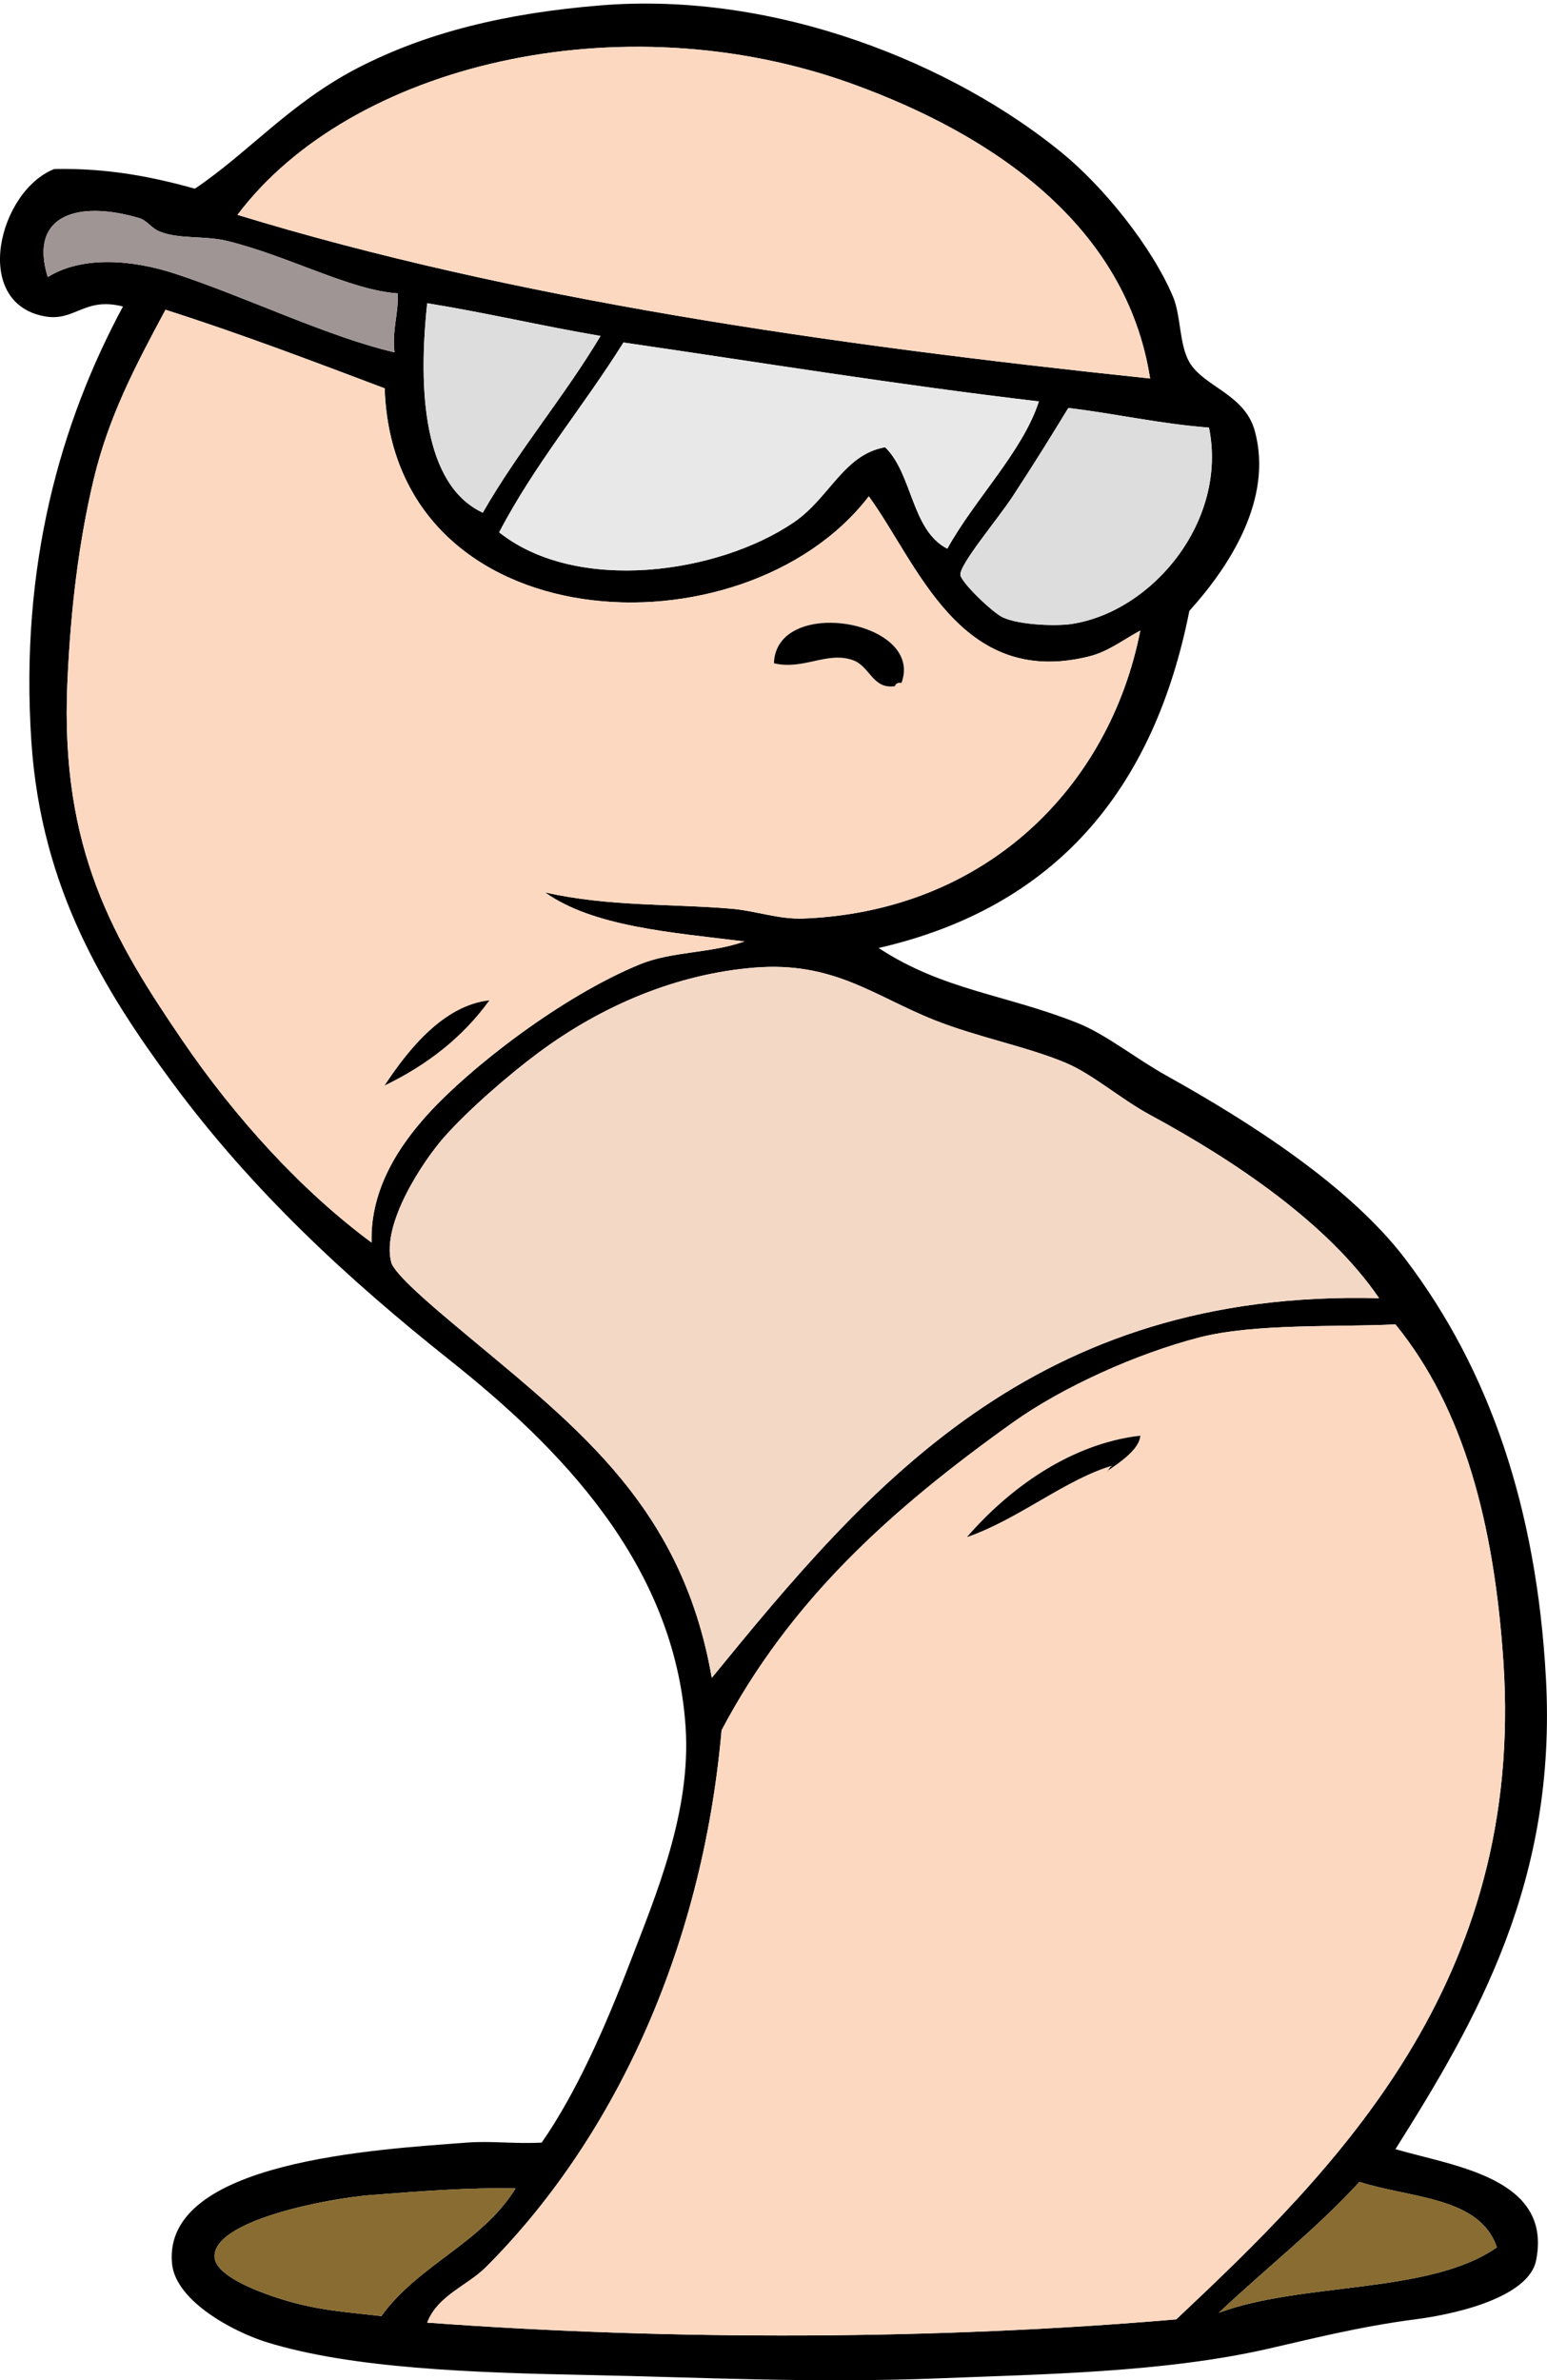
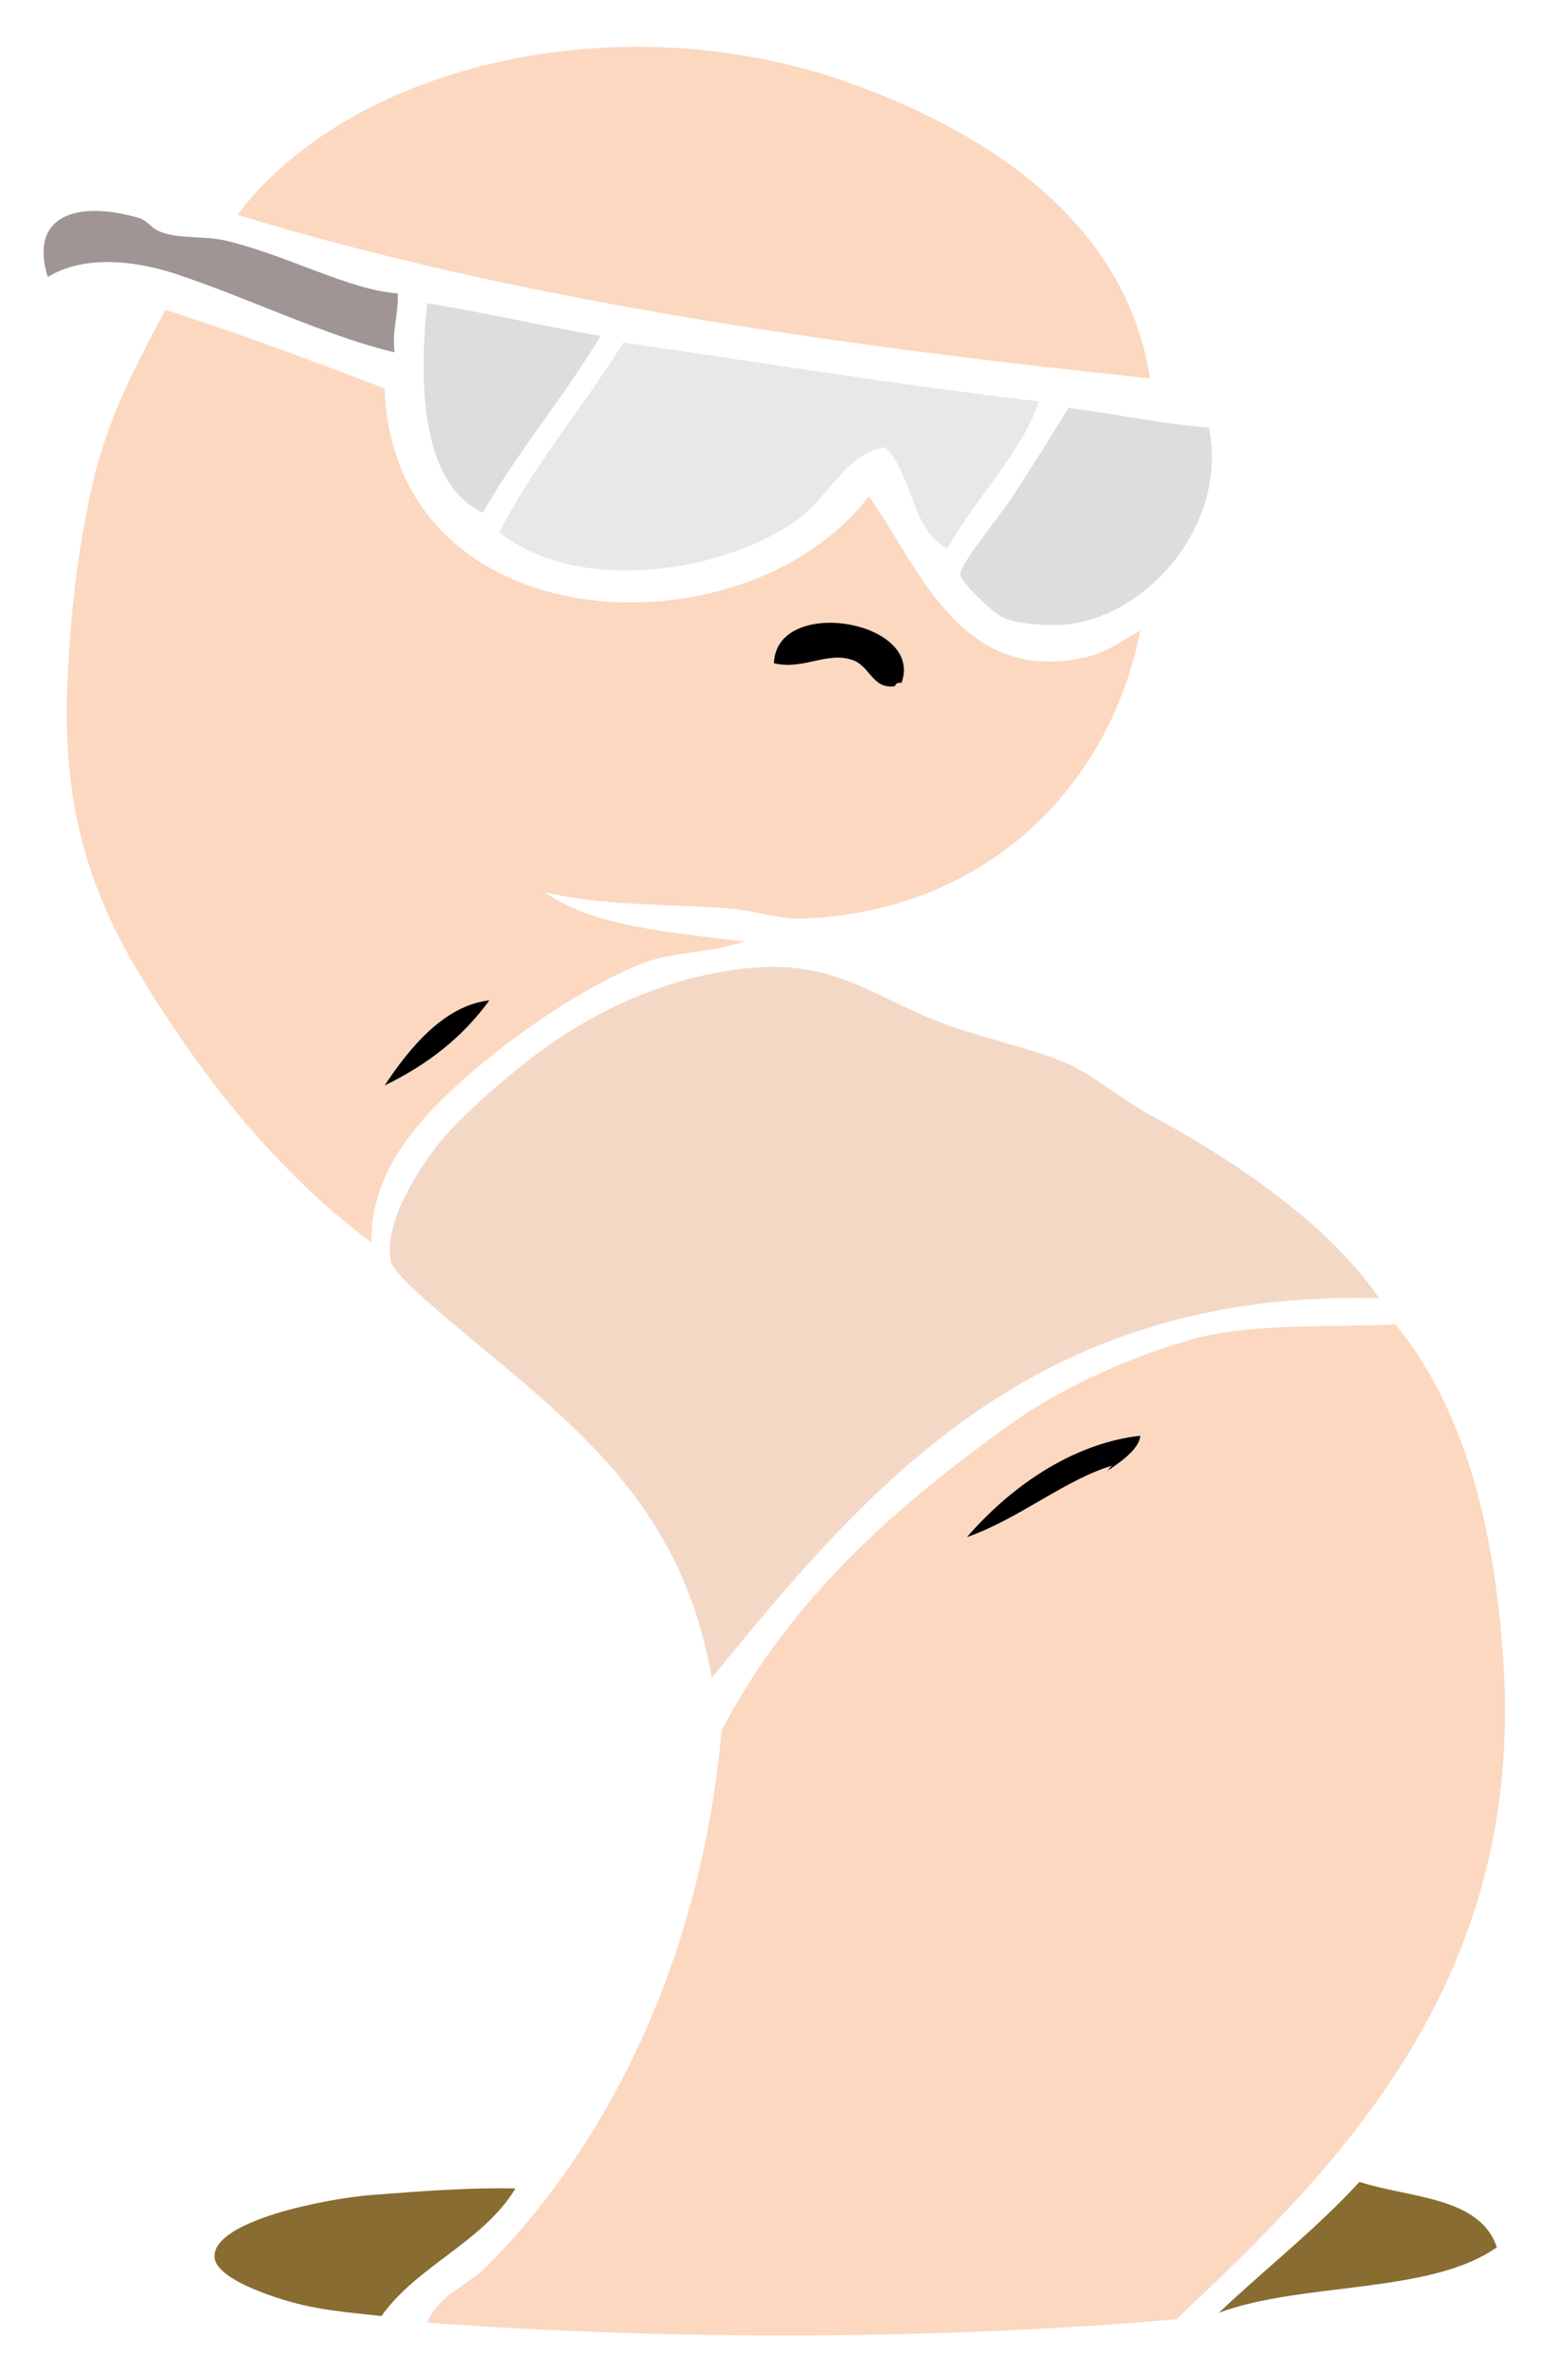
<svg xmlns="http://www.w3.org/2000/svg" height="3462.0" preserveAspectRatio="xMidYMid meet" version="1.0" viewBox="0.0 -5.2 2251.3 3462.0" width="2251.3" zoomAndPan="magnify">
  <defs>
    <clipPath id="a">
-       <path d="M 0 0 L 2251.25 0 L 2251.25 3456.789 L 0 3456.789 Z M 0 0" />
-     </clipPath>
+       </clipPath>
  </defs>
  <g>
    <g clip-path="url(#a)" id="change1_1">
      <path d="M 540.746 3187.309 C 478.387 3192.039 309.129 3224.141 312.246 3277.762 C 313.918 3306.41 381.973 3330.371 412.215 3339.648 C 464.156 3355.559 506.062 3357.629 555.031 3363.449 C 607.91 3289.391 702.07 3256.609 750.203 3177.789 C 680.703 3176.332 613.895 3181.758 540.746 3187.309 Z M 1978.371 3168.27 C 1915.363 3236.98 1841.355 3294.66 1773.676 3358.68 C 1894.992 3313.391 2080.383 3332.16 2178.297 3263.48 C 2153.762 3189.629 2052.824 3192.199 1978.371 3168.27 Z M 1745.113 1940.098 C 1654.336 1963.535 1546.395 2012.047 1473.773 2063.867 C 1297.422 2189.707 1150.344 2321.559 1050.102 2511.348 C 1021.301 2836.73 888.992 3110.41 707.359 3292.039 C 679.793 3319.602 636.938 3333.301 621.672 3372.961 C 979.602 3399.281 1364.812 3397.969 1711.793 3368.211 C 1942.684 3150.969 2219.184 2879.5 2187.84 2411.379 C 2174.457 2211.777 2130.453 2043.328 2030.734 1921.059 C 1947.766 1925.285 1825.965 1919.227 1745.113 1940.098 Z M 1673.715 1616.398 C 1630.672 1593.156 1589.832 1556.766 1549.941 1540.227 C 1492.91 1516.574 1422.266 1503.316 1359.523 1478.348 C 1272.152 1443.566 1213.094 1392.746 1097.703 1402.176 C 985.984 1411.305 877.793 1456.047 783.523 1525.949 C 740.938 1557.527 680.645 1609.617 645.473 1649.715 C 616.191 1683.105 554.848 1774.438 569.309 1830.617 C 573.73 1847.785 628.781 1894.156 654.996 1916.297 C 826.703 2061.336 990.691 2174.945 1035.824 2435.18 C 1262.691 2157.418 1504.914 1869.719 2006.934 1882.977 C 1933.023 1774.465 1796.543 1682.715 1673.715 1616.398 Z M 1554.703 588.172 C 1532.133 625.07 1508.523 663.648 1473.773 716.688 C 1451.762 750.324 1396.402 815.387 1397.613 830.934 C 1398.441 841.598 1444.551 886.008 1459.492 892.816 C 1484.203 904.098 1537.543 905.688 1559.461 902.336 C 1677.402 884.289 1786.965 752.422 1759.402 616.715 C 1687.215 611.16 1624.133 596.484 1554.703 588.172 Z M 907.289 492.949 C 848.688 586.664 778.68 668.992 726.402 769.051 C 839.277 858.523 1044.34 829.598 1154.832 754.777 C 1207.48 719.125 1227.273 656.055 1288.113 645.281 C 1328.301 684.43 1326.133 765.953 1378.57 792.844 C 1418.762 720.273 1488.141 651.855 1511.863 578.648 C 1305.953 554.453 1108.164 522.152 907.289 492.949 Z M 240.848 445.34 C 196.254 528.324 157.855 601.32 136.117 692.895 C 115.031 781.711 102.855 878.309 98.031 988.035 C 87.336 1231.562 166.684 1363.035 264.645 1506.906 C 342.801 1621.688 439.477 1727.258 540.746 1802.047 C 538.465 1723.727 581.859 1660.418 621.672 1616.398 C 684.781 1546.617 818.477 1443.566 931.098 1397.414 C 978.242 1378.098 1032.703 1381.906 1083.422 1364.098 C 976.094 1350.836 863.621 1342.715 793.047 1292.703 C 885.168 1313.676 976.801 1309.031 1064.395 1316.496 C 1099.922 1319.508 1133.312 1332.168 1169.121 1330.77 C 1434.562 1320.441 1614.852 1139.734 1659.434 911.859 C 1630.773 927.617 1612.043 942.992 1583.266 949.949 C 1396.09 995.246 1335.621 814.371 1264.32 716.688 C 1082.281 953.809 572.281 930.121 559.789 559.605 C 454.895 520.094 350.336 480.246 240.848 445.34 Z M 702.602 740.484 C 754.582 649.672 820.488 572.754 873.977 483.426 C 788.516 468.922 707.73 449.73 621.672 435.816 C 608.32 561.281 615.75 700.105 702.602 740.484 Z M 331.289 345.391 C 297.387 336.992 259.816 343.289 231.324 331.094 C 219.891 326.219 213.883 315.359 202.758 312.051 C 114.508 285.902 41.352 306.578 69.473 397.75 C 119.406 366.934 191.297 372.004 255.129 392.977 C 359.062 427.145 476.91 484.617 574.074 507.242 C 570.445 473.461 579.98 452.848 578.832 421.543 C 509.25 416.711 421.543 367.742 331.289 345.391 Z M 1240.512 116.879 C 903.121 -5.211 510.262 88.566 345.574 307.301 C 745.422 429.52 1201.301 495.664 1673.715 545.312 C 1638.941 322.613 1445.461 191.043 1240.512 116.879 Z M 1278.602 1373.617 C 1373.051 1435.496 1463.883 1440.996 1568.984 1483.105 C 1609.715 1499.426 1652.605 1534.266 1697.512 1559.277 C 1818.664 1626.715 1964.094 1719.508 2045.023 1825.848 C 2168.434 1988.039 2236.109 2189.625 2249.723 2435.18 C 2266.012 2729.66 2150.008 2931.582 2030.734 3120.668 C 2116.305 3145.641 2259.5 3162.59 2235.43 3282.52 C 2225.676 3331.09 2136.051 3358.27 2059.305 3368.211 C 1977.723 3378.762 1903.004 3397.891 1845.086 3411.051 C 1693.562 3445.48 1517.844 3447.93 1369.043 3453.891 C 1181.66 3461.391 1017.094 3452.332 854.93 3449.141 C 688.684 3445.84 511.82 3439.719 388.414 3401.52 C 339.062 3386.262 255.637 3341.441 250.367 3287.281 C 235.781 3137.617 550.035 3121.059 678.797 3111.148 C 715.328 3108.34 745.305 3113.16 788.289 3111.148 C 838.629 3038.699 880.195 2944.539 916.816 2849.32 C 954.891 2750.328 1005.98 2629.77 997.742 2506.578 C 981.738 2267.336 811.543 2097.867 654.996 1973.418 C 505.719 1854.777 366.941 1726.648 250.367 1568.797 C 152.699 1436.547 60.023 1287.844 45.672 1073.715 C 28.52 817.848 88.25 609.059 178.961 440.59 C 122.316 426.148 109.098 463.133 64.715 454.859 C -42.461 434.906 -1.48 272.137 78.988 240.645 C 158.355 239.055 222.746 252.395 283.688 269.211 C 362.168 216.301 422.996 143.77 521.703 93.086 C 621.617 41.785 736.066 13.895 873.977 2.633 C 1130.953 -18.359 1388.551 88.777 1545.184 216.852 C 1606.742 267.195 1676.484 353.934 1707.031 426.316 C 1718.703 453.949 1715.934 495.707 1730.832 521.516 C 1751.535 557.379 1811.293 567.641 1826.043 621.488 C 1853.195 720.547 1789.234 818.695 1730.832 883.293 C 1678.832 1145.48 1534.215 1315.035 1278.602 1373.617" fill="inherit" fill-rule="evenodd" />
    </g>
    <g id="change2_1">
      <path d="M 1673.715 545.312 C 1201.301 495.664 745.422 429.52 345.574 307.301 C 510.262 88.566 903.121 -5.211 1240.512 116.879 C 1445.461 191.043 1638.941 322.613 1673.715 545.312" fill="#fcd8c0" fill-rule="evenodd" />
    </g>
    <g id="change3_1">
      <path d="M 578.832 421.551 C 579.98 452.852 570.445 473.473 574.074 507.242 C 476.914 484.617 359.062 427.133 255.129 392.992 C 191.297 372.023 119.406 366.926 69.473 397.738 C 41.352 306.582 114.508 285.902 202.762 312.066 C 213.883 315.355 219.891 326.211 231.324 331.094 C 259.816 343.289 297.387 336.988 331.289 345.391 C 421.543 367.742 509.25 416.727 578.832 421.551" fill="#a09595" fill-rule="evenodd" />
    </g>
    <g id="change4_1">
      <path d="M 621.672 435.828 C 707.73 449.73 788.512 468.93 873.977 483.441 C 820.488 572.754 754.582 649.668 702.602 740.5 C 615.746 700.098 608.32 561.281 621.672 435.828" fill="#ddd" fill-rule="evenodd" />
    </g>
    <g id="change2_2">
-       <path d="M 559.789 1573.551 C 621.859 1543.582 673.531 1503.234 712.117 1449.785 C 646.211 1457.082 595.125 1519.859 559.789 1573.551 Z M 1126.273 959.473 C 1169.031 969.711 1203.09 942.016 1240.512 954.707 C 1266.441 963.5 1269.363 997.68 1302.402 992.785 C 1303.453 989.07 1306.395 987.262 1311.922 988.035 C 1345.453 897.082 1129.555 860.797 1126.273 959.473 Z M 559.789 559.598 C 572.277 930.117 1082.281 953.82 1264.32 716.691 C 1335.621 814.371 1396.094 995.242 1583.262 949.941 C 1612.043 942.977 1630.773 927.621 1659.434 911.863 C 1614.852 1139.734 1434.562 1320.441 1169.121 1330.77 C 1133.312 1332.172 1099.922 1319.516 1064.395 1316.504 C 976.801 1309.043 885.168 1313.66 793.047 1292.691 C 863.621 1342.723 976.094 1350.832 1083.422 1364.098 C 1032.703 1381.906 978.242 1378.102 931.094 1397.406 C 818.477 1443.559 684.781 1546.613 621.676 1616.398 C 581.859 1660.418 538.469 1723.727 540.746 1802.047 C 439.477 1727.258 342.801 1621.688 264.645 1506.91 C 166.684 1363.043 87.336 1231.555 98.031 988.035 C 102.855 878.312 115.031 781.727 136.117 692.879 C 157.855 601.316 196.254 528.32 240.844 445.348 C 350.336 480.25 454.895 520.098 559.789 559.598" fill="#fcd8c0" fill-rule="evenodd" />
+       <path d="M 559.789 1573.551 C 621.859 1543.582 673.531 1503.234 712.117 1449.785 C 646.211 1457.082 595.125 1519.859 559.789 1573.551 Z M 1126.273 959.473 C 1169.031 969.711 1203.09 942.016 1240.512 954.707 C 1266.441 963.5 1269.363 997.68 1302.402 992.785 C 1345.453 897.082 1129.555 860.797 1126.273 959.473 Z M 559.789 559.598 C 572.277 930.117 1082.281 953.82 1264.32 716.691 C 1335.621 814.371 1396.094 995.242 1583.262 949.941 C 1612.043 942.977 1630.773 927.621 1659.434 911.863 C 1614.852 1139.734 1434.562 1320.441 1169.121 1330.77 C 1133.312 1332.172 1099.922 1319.516 1064.395 1316.504 C 976.801 1309.043 885.168 1313.66 793.047 1292.691 C 863.621 1342.723 976.094 1350.832 1083.422 1364.098 C 1032.703 1381.906 978.242 1378.102 931.094 1397.406 C 818.477 1443.559 684.781 1546.613 621.676 1616.398 C 581.859 1660.418 538.469 1723.727 540.746 1802.047 C 439.477 1727.258 342.801 1621.688 264.645 1506.91 C 166.684 1363.043 87.336 1231.555 98.031 988.035 C 102.855 878.312 115.031 781.727 136.117 692.879 C 157.855 601.316 196.254 528.32 240.844 445.348 C 350.336 480.25 454.895 520.098 559.789 559.598" fill="#fcd8c0" fill-rule="evenodd" />
    </g>
    <g id="change5_1">
      <path d="M 1511.859 578.641 C 1488.141 651.863 1418.758 720.285 1378.57 792.852 C 1326.129 765.961 1328.301 684.445 1288.109 645.281 C 1227.27 656.043 1207.48 719.121 1154.828 754.777 C 1044.34 829.602 839.273 858.531 726.402 769.051 C 778.68 669.008 848.688 586.676 907.289 492.961 C 1108.16 522.164 1305.949 554.457 1511.859 578.641" fill="#e8e8e8" fill-rule="evenodd" />
    </g>
    <g id="change4_2">
      <path d="M 1759.398 616.73 C 1786.957 752.438 1677.398 884.305 1559.457 902.344 C 1537.539 905.707 1484.199 904.105 1459.488 892.824 C 1444.547 886.012 1398.438 841.609 1397.609 830.945 C 1396.398 815.391 1451.758 750.324 1473.77 716.695 C 1508.52 663.652 1532.129 625.09 1554.699 588.168 C 1624.129 596.477 1687.207 611.152 1759.398 616.73" fill="#ddd" fill-rule="evenodd" />
    </g>
    <g id="change1_2">
      <path d="M 1311.918 988.039 C 1306.387 987.273 1303.449 989.09 1302.398 992.801 C 1269.359 997.691 1266.438 963.512 1240.508 954.719 C 1203.086 942.012 1169.027 969.707 1126.27 959.484 C 1129.547 860.805 1345.449 897.098 1311.918 988.039" fill="inherit" fill-rule="evenodd" />
    </g>
    <g id="change6_1">
      <path d="M 2006.926 1882.98 C 1504.91 1869.723 1262.688 2157.422 1035.816 2435.184 C 990.688 2174.949 826.703 2061.336 654.992 1916.297 C 628.777 1894.164 573.73 1847.793 569.309 1830.621 C 554.844 1774.449 616.188 1683.113 645.473 1649.719 C 680.641 1609.629 740.934 1557.535 783.523 1525.953 C 877.789 1456.055 985.98 1411.316 1097.699 1402.188 C 1213.086 1392.754 1272.145 1443.57 1359.516 1478.355 C 1422.262 1503.324 1492.906 1516.582 1549.938 1540.238 C 1589.828 1556.773 1630.664 1593.168 1673.707 1616.402 C 1796.535 1682.719 1933.016 1774.473 2006.926 1882.98" fill="#f4d8c6" fill-rule="evenodd" />
    </g>
    <g id="change1_3">
      <path d="M 712.117 1449.789 C 673.531 1503.227 621.859 1543.586 559.789 1573.543 C 595.125 1519.871 646.211 1457.09 712.117 1449.789" fill="inherit" fill-rule="evenodd" />
    </g>
    <g id="change2_3">
      <path d="M 1611.832 2135.277 C 1607.379 2134.297 1657.738 2109.125 1659.441 2082.902 C 1556.91 2094.762 1467.543 2160.688 1407.133 2230.477 C 1483.648 2203.855 1552.918 2144.605 1621.348 2125.746 C 1616.012 2126.758 1613.941 2131.035 1611.832 2135.277 Z M 2030.742 1921.051 C 2130.441 2043.324 2174.457 2211.777 2187.84 2411.379 C 2219.195 2879.5 1942.68 3150.969 1711.789 3368.211 C 1364.82 3397.969 979.602 3399.281 621.676 3372.961 C 636.938 3333.301 679.793 3319.602 707.359 3292.039 C 888.992 3110.41 1021.301 2836.73 1050.102 2511.348 C 1150.344 2321.559 1297.422 2189.707 1473.777 2063.871 C 1546.398 2012.051 1654.336 1963.531 1745.117 1940.098 C 1825.961 1919.227 1947.762 1925.285 2030.742 1921.051" fill="#fcd8c0" fill-rule="evenodd" />
    </g>
    <g id="change7_1">
      <path d="M 2178.301 3263.48 C 2080.383 3332.16 1894.988 3313.391 1773.672 3358.68 C 1841.344 3294.66 1915.352 3236.98 1978.363 3168.27 C 2052.812 3192.199 2153.762 3189.629 2178.301 3263.48" fill="#896c31" fill-rule="evenodd" />
    </g>
    <g id="change7_2">
      <path d="M 750.203 3177.789 C 702.07 3256.609 607.906 3289.391 555.027 3363.449 C 506.059 3357.629 464.156 3355.559 412.215 3339.648 C 381.969 3330.371 313.914 3306.41 312.246 3277.762 C 309.129 3224.141 478.387 3192.039 540.746 3187.309 C 613.895 3181.762 680.703 3176.328 750.203 3177.789" fill="#896c31" fill-rule="evenodd" />
    </g>
    <g id="change1_4">
      <path d="M 1621.352 2125.746 C 1552.918 2144.602 1483.66 2203.852 1407.133 2230.477 C 1467.543 2160.688 1556.918 2094.758 1659.438 2082.906 C 1657.738 2109.121 1607.383 2134.289 1611.824 2135.277 C 1613.941 2131.031 1616.016 2126.754 1621.352 2125.746" fill="inherit" fill-rule="evenodd" />
    </g>
  </g>
</svg>